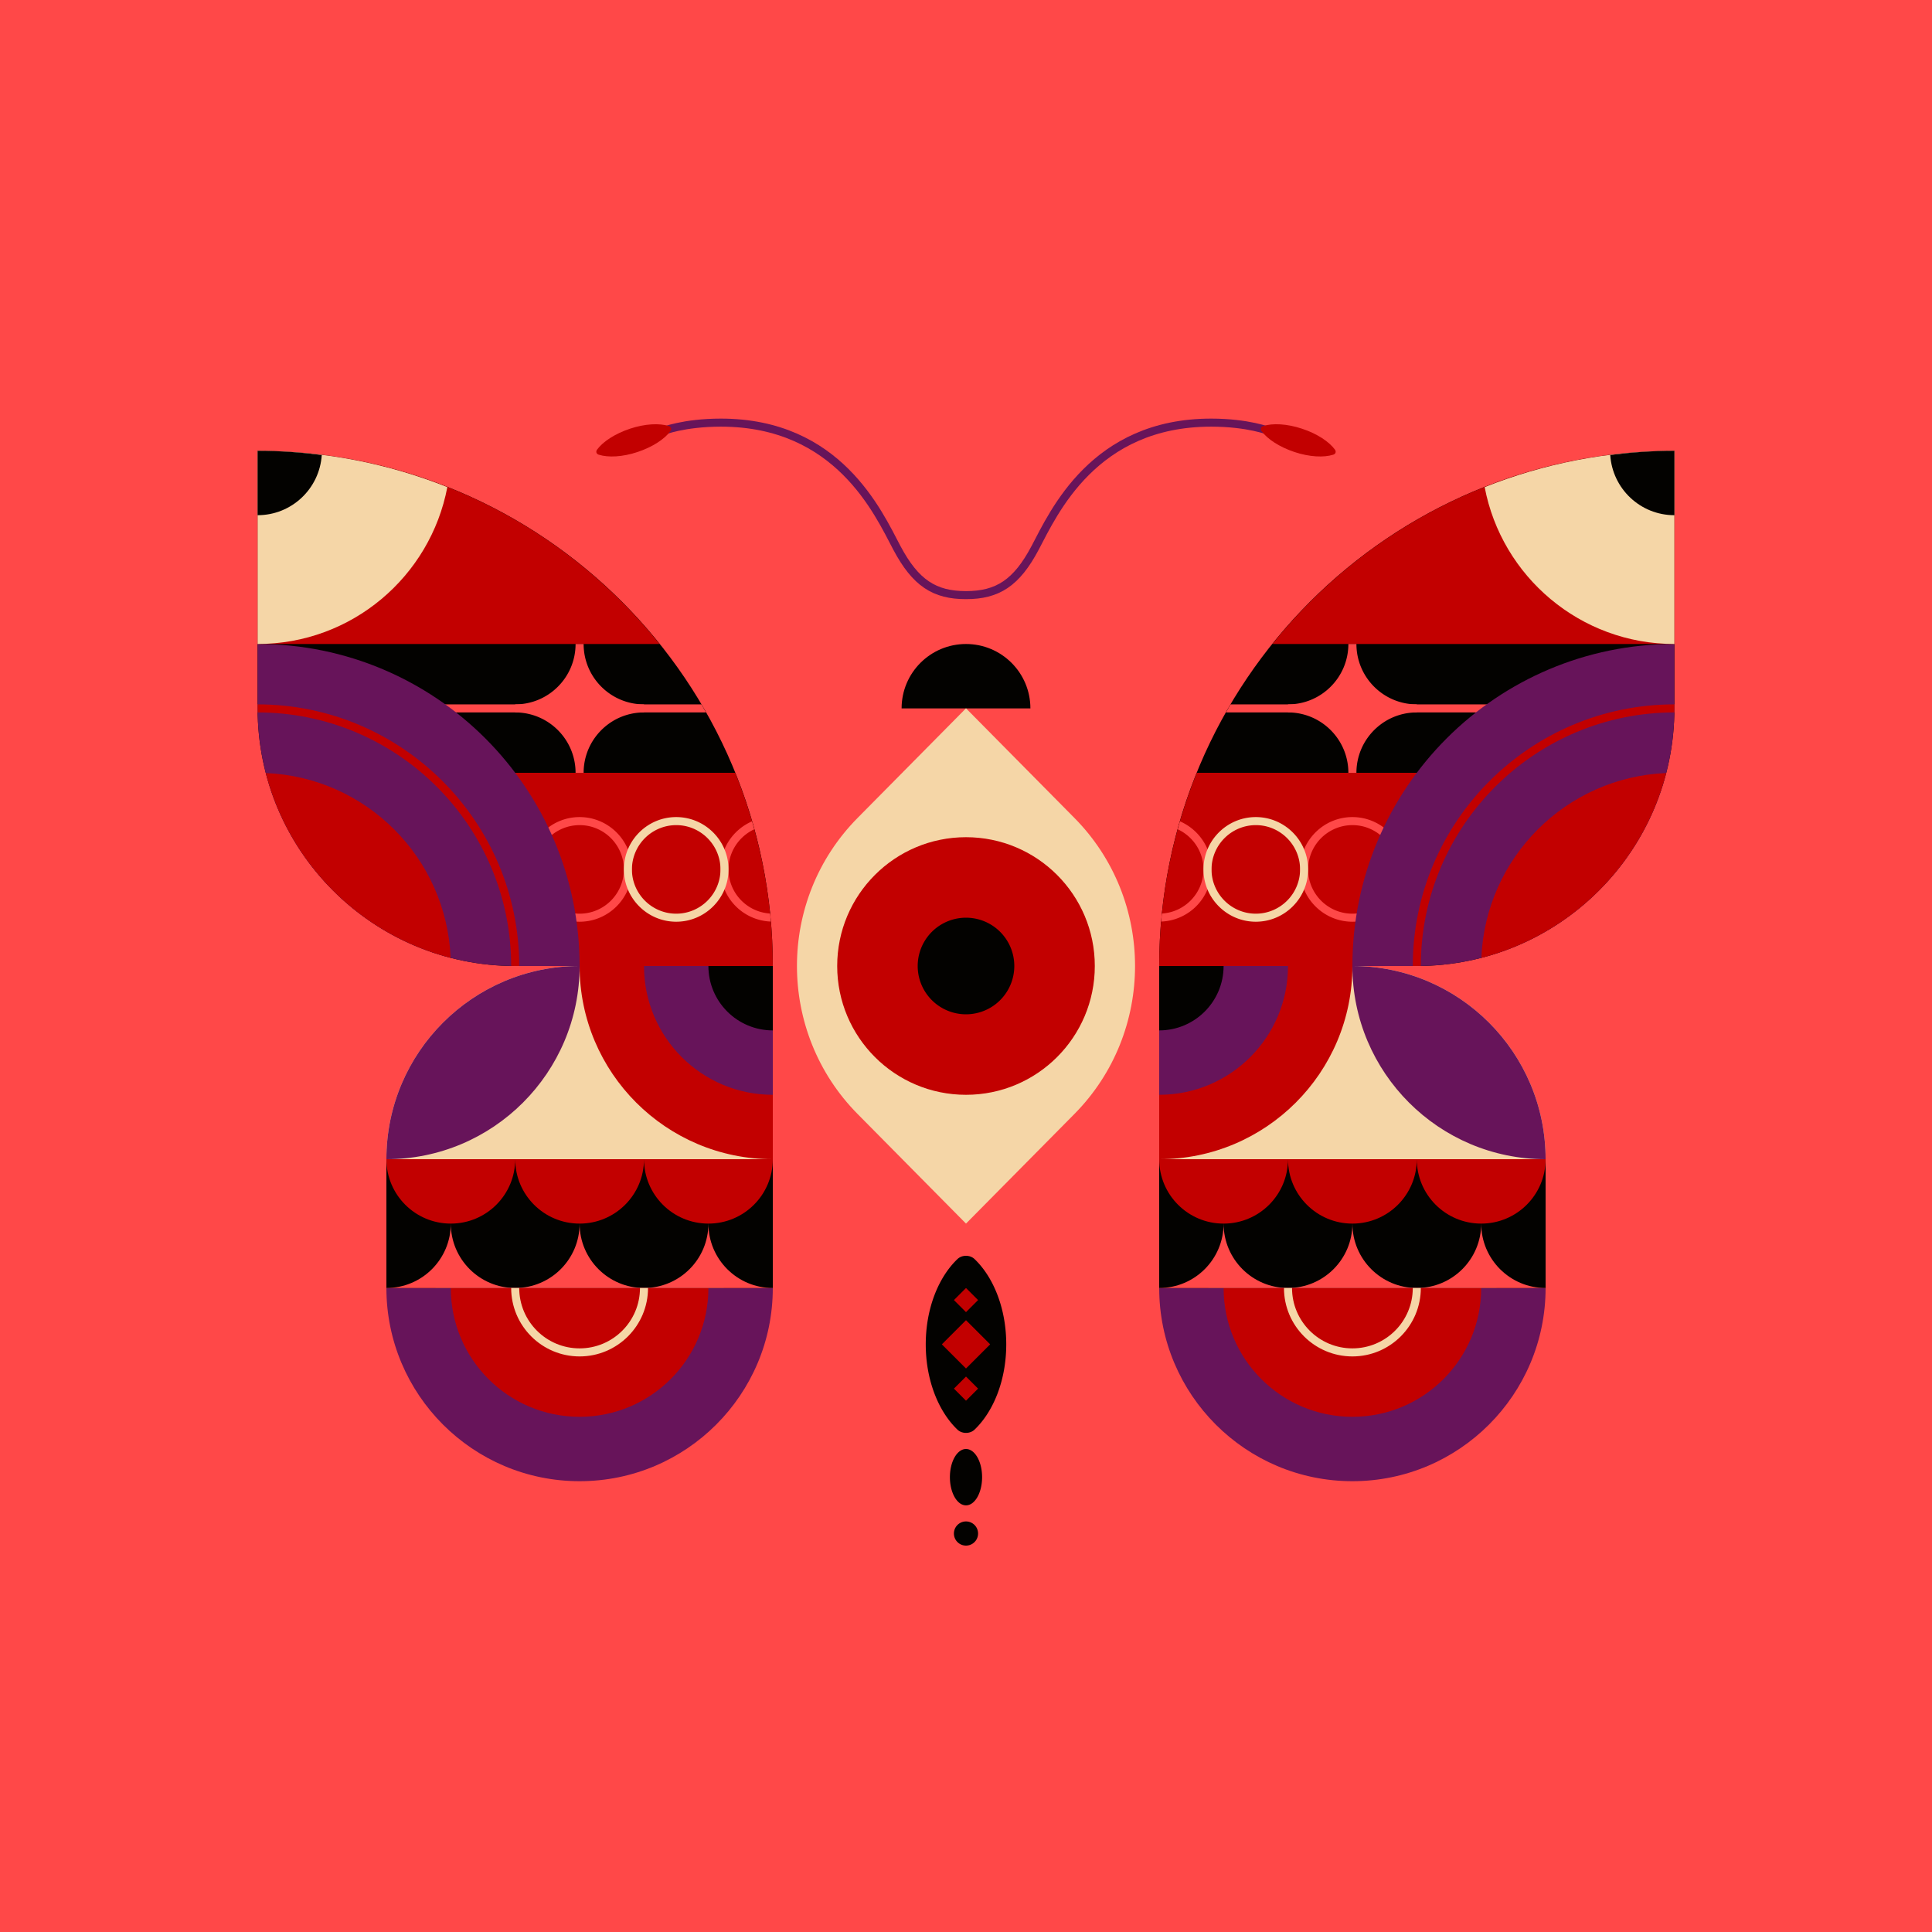
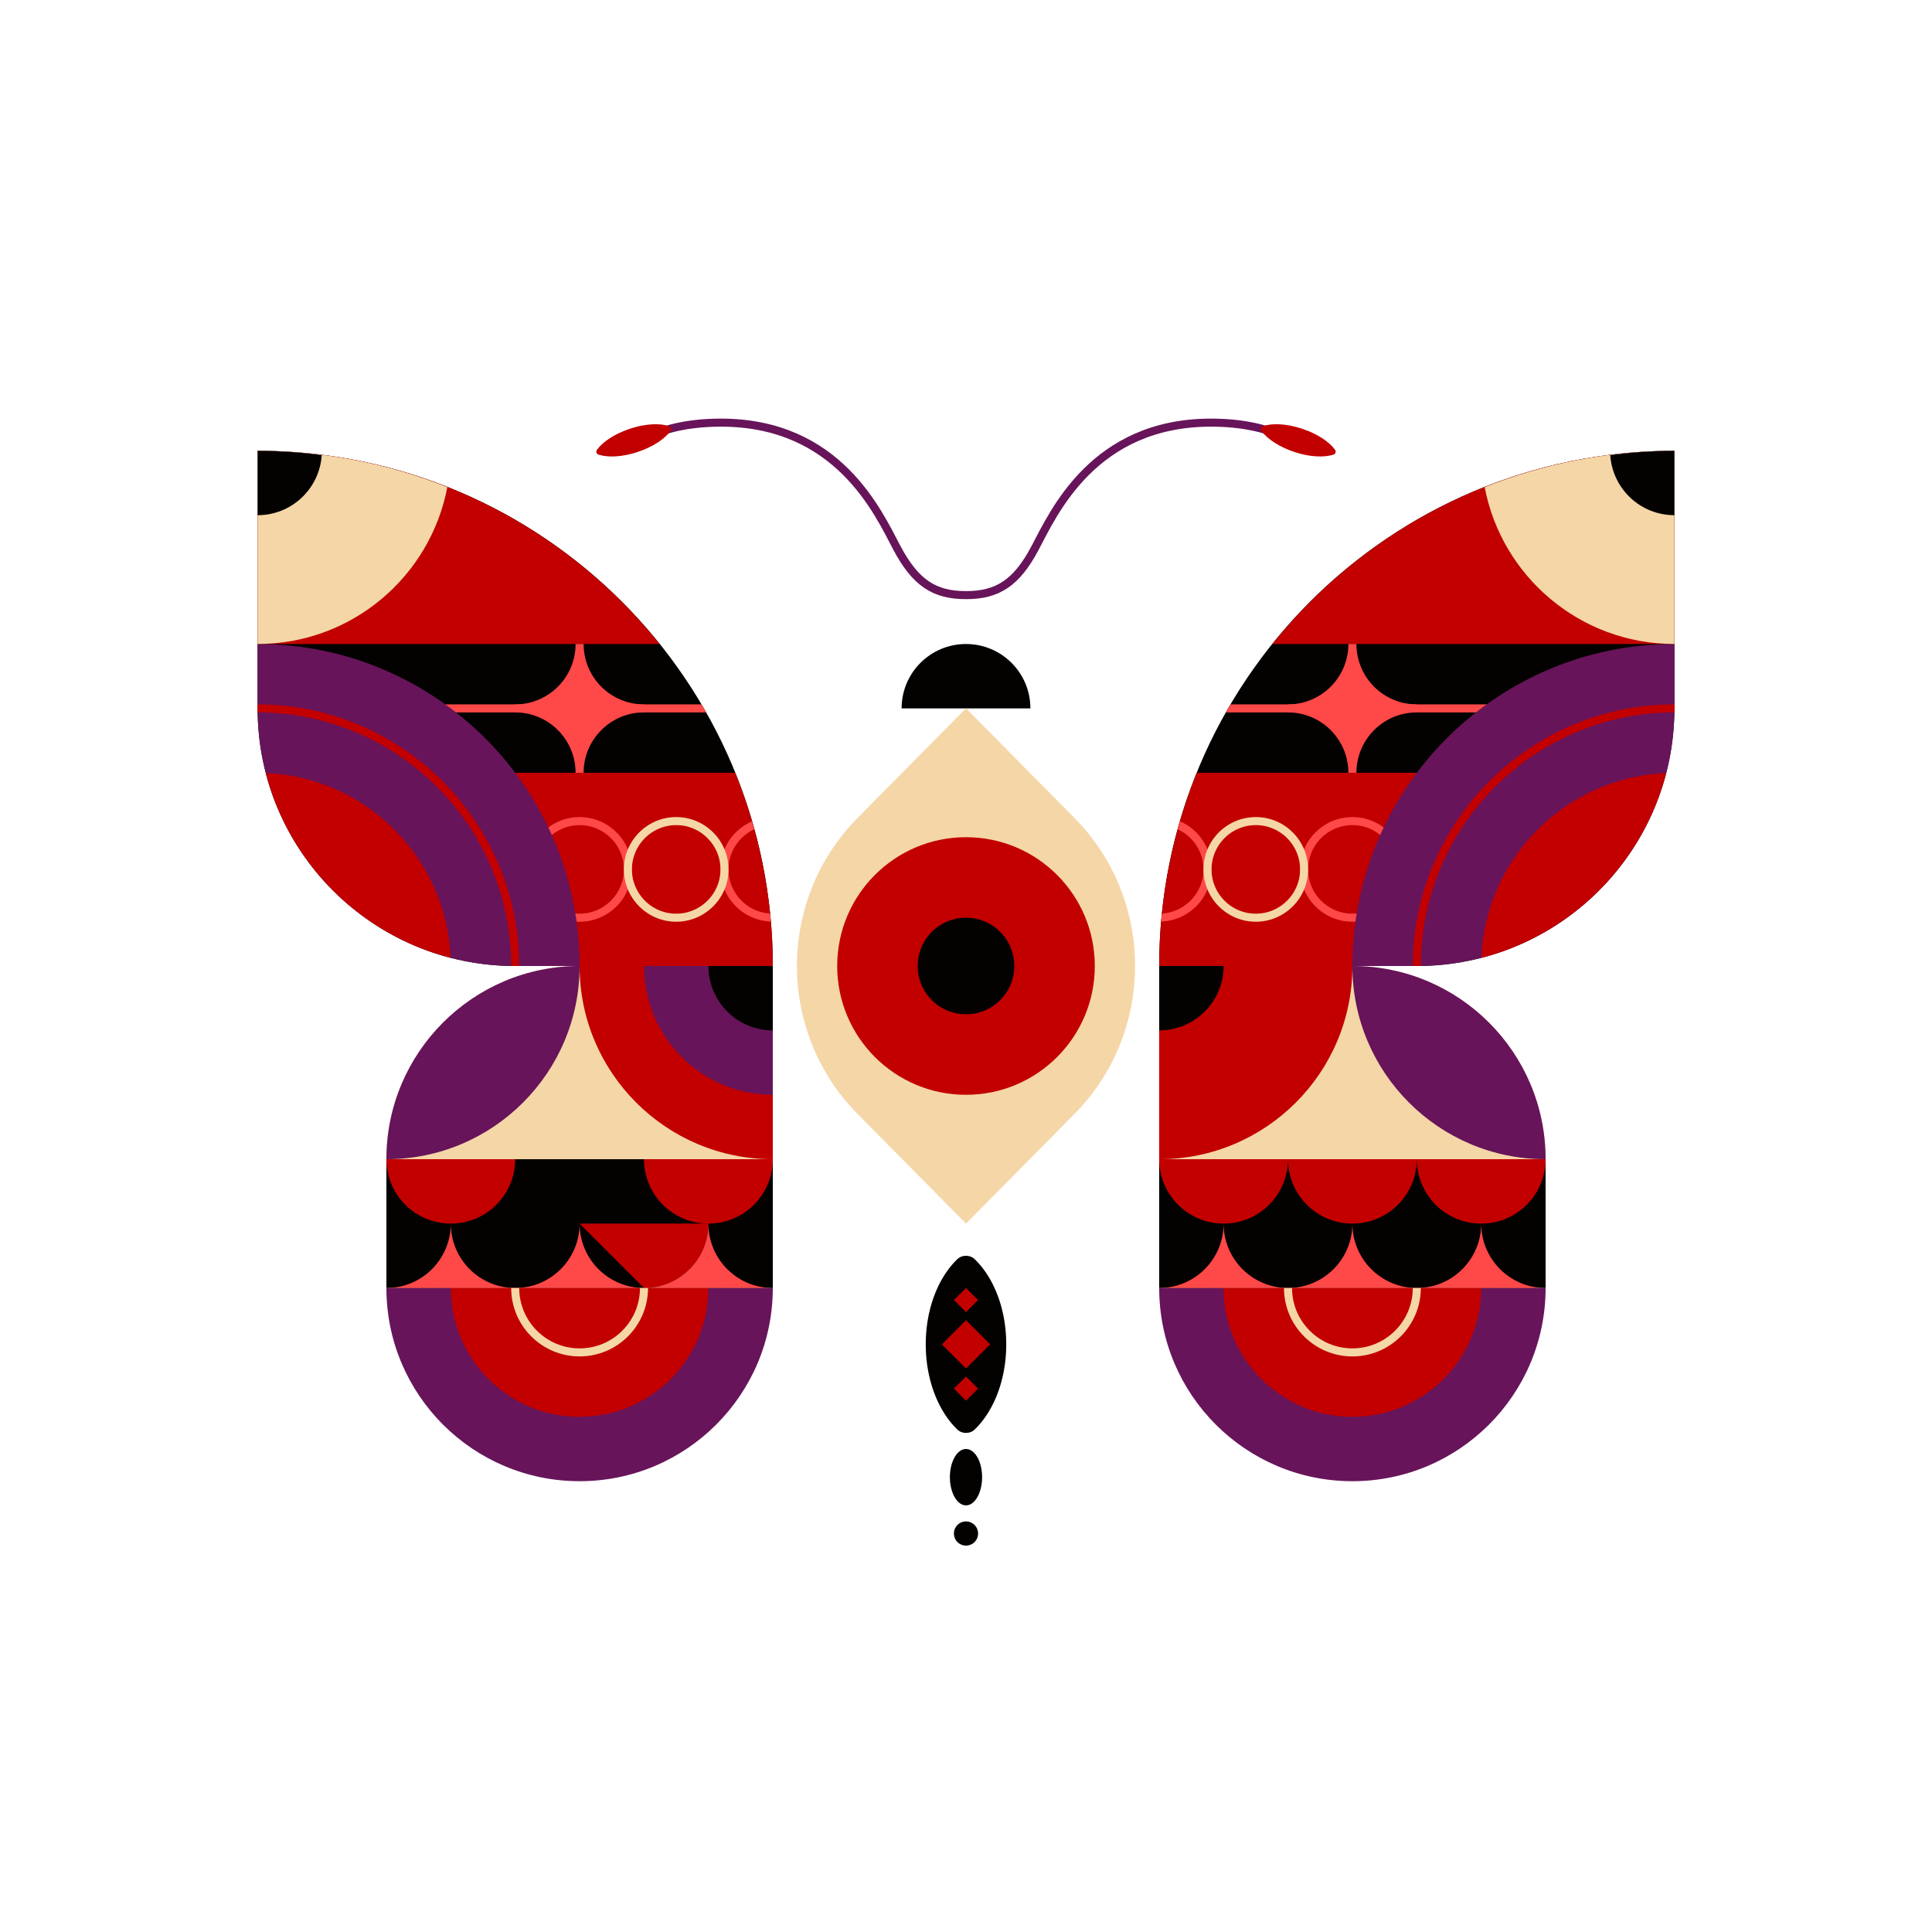
<svg xmlns="http://www.w3.org/2000/svg" width="240" height="240" fill="none">
  <g clip-path="url(#a)">
-     <path fill="#FF4848" d="M0 0h240v240H0z" />
    <path fill="#030200" d="M144 120h32c17.67 0 32-14.33 32-32V56c-35.35 0-64 28.65-64 64Z" />
    <path fill="#C20000" d="M148.67 96c-3 7.41-4.67 15.51-4.67 24h32V96h-27.33Z" />
    <path fill="#FF4848" d="M152.3 88.5h55.69c0-.17.01-.33.01-.5v-.5h-55.13c-.2.33-.39.67-.57 1Zm15.7 26c-3.58 0-6.5-2.92-6.5-6.5s2.92-6.5 6.5-6.5 6.5 2.92 6.5 6.5-2.92 6.5-6.5 6.5Zm0-12a5.51 5.51 0 0 0-5.5 5.5c0 3.03 2.47 5.5 5.5 5.5s5.5-2.47 5.5-5.5-2.47-5.5-5.5-5.5Z" />
    <path fill="#F5D6A7" d="M168 120h-24v24c0 13.25 10.75 24 24 24s24-10.75 24-24-10.75-24-24-24Z" />
    <path fill="#67145A" d="M168 184c13.25 0 24-10.75 24-24h-48c0 13.25 10.75 24 24 24Zm40-96v-8c-22.09 0-40 17.91-40 40h8c17.67 0 32-14.33 32-32Z" />
    <path fill="#C20000" d="M168 120h-24v24c13.25 0 24-10.75 24-24Z" />
    <path fill="#030200" d="M192 144h-48v16h48v-16Z" />
    <path fill="#67145A" d="M168 120c0 13.25 10.75 24 24 24 0-13.25-10.75-24-24-24Z" />
    <path fill="#C20000" d="M168 152c4.42 0 8-3.58 8-8h-16c0 4.42 3.58 8 8 8Zm-16 0c4.42 0 8-3.58 8-8h-16c0 4.42 3.58 8 8 8Zm32 0c4.42 0 8-3.58 8-8h-16c0 4.42 3.58 8 8 8Z" />
-     <path fill="#67145A" d="M144 136c8.84 0 16-7.16 16-16h-16v16Z" />
    <path fill="#030200" d="M144 128c4.42 0 8-3.58 8-8h-8v8Z" />
    <path fill="#C20000" d="M158.06 80H208V56c-20.21 0-38.21 9.37-49.94 24Z" />
    <path fill="#F5D6A7" d="M184.43 60.51C186.54 71.61 196.29 80 208 80V56c-8.33 0-16.27 1.61-23.57 4.51Z" />
    <path fill="#C20000" d="M176.5 119.99c0-17.36 14.13-31.48 31.49-31.49 0-.17.01-.33.01-.5v-.5c-17.92 0-32.5 14.58-32.5 32.5h.5c.17 0 .33-.01.5-.01Z" />
    <path fill="#C20000" d="M206.98 96.03c-12.45.52-22.44 10.51-22.96 22.96 11.22-2.9 20.06-11.73 22.96-22.96ZM152 160c0 8.84 7.16 16 16 16s16-7.16 16-16h-32Z" />
    <path fill="#FF4848" d="M168 96c0-4.42-3.58-8-8-8 4.42 0 8-3.58 8-8 0 4.42 3.58 8 8 8-4.42 0-8 3.58-8 8Z" />
    <path fill="#FF4848" d="M168.5 96h-1c0-4.14-3.36-7.5-7.5-7.5v-1c4.14 0 7.5-3.36 7.5-7.5h1c0 4.14 3.36 7.5 7.5 7.5v1c-4.14 0-7.5 3.36-7.5 7.5Zm-5.63-8c2.38.86 4.27 2.75 5.13 5.13a8.565 8.565 0 0 1 5.13-5.13 8.565 8.565 0 0 1-5.13-5.13 8.565 8.565 0 0 1-5.13 5.13Zm-16.29 14.04c-.09.32-.18.65-.27.98 1.88.88 3.19 2.78 3.19 4.98 0 2.92-2.29 5.31-5.16 5.48l-.09 1a6.501 6.501 0 0 0 6.25-6.49c0-2.67-1.62-4.96-3.92-5.96v.01Z" />
    <path fill="#F5D6A7" d="M156 114.5c-3.58 0-6.5-2.92-6.5-6.5s2.92-6.5 6.5-6.5 6.5 2.92 6.5 6.5-2.92 6.5-6.5 6.5Zm0-12a5.51 5.51 0 0 0-5.5 5.5c0 3.03 2.47 5.5 5.5 5.5s5.5-2.47 5.5-5.5-2.47-5.5-5.5-5.5Z" />
    <path fill="#030200" d="M200.03 56.52C200.3 60.7 203.76 64 208 64v-8c-2.7 0-5.36.19-7.97.52Z" />
    <path fill="#FF4848" d="M168 152c0 4.42-3.58 8-8 8h16c-4.42 0-8-3.58-8-8Zm-16 0c0 4.42-3.58 8-8 8h16c-4.42 0-8-3.58-8-8Zm32 0c0 4.42-3.58 8-8 8h16c-4.42 0-8-3.58-8-8Z" />
    <path fill="#F5D6A7" d="M168 168.5c-4.69 0-8.5-3.81-8.5-8.5h1c0 4.14 3.36 7.5 7.5 7.5 4.14 0 7.5-3.36 7.5-7.5h1c0 4.69-3.81 8.5-8.5 8.5Z" />
    <path fill="#030200" d="M96 120H64c-17.67 0-32-14.33-32-32V56c35.35 0 64 28.65 64 64Z" />
    <path fill="#C20000" d="M91.33 96c3 7.41 4.67 15.51 4.67 24H64V96h27.33Z" />
    <path fill="#FF4848" d="M87.7 88.5H32.01c0-.17-.01-.33-.01-.5v-.5h55.13c.2.33.39.67.57 1Zm-15.7 26c-3.58 0-6.5-2.92-6.5-6.5s2.92-6.5 6.5-6.5 6.5 2.92 6.5 6.5-2.92 6.5-6.5 6.5Zm0-12a5.51 5.51 0 0 0-5.5 5.5c0 3.03 2.47 5.5 5.5 5.5s5.5-2.47 5.5-5.5-2.47-5.5-5.5-5.5Z" />
    <path fill="#F5D6A7" d="M72 120h24v24c0 13.25-10.75 24-24 24s-24-10.75-24-24 10.75-24 24-24Z" />
    <path fill="#67145A" d="M72 184c-13.25 0-24-10.75-24-24h48c0 13.25-10.75 24-24 24ZM32 88v-8c22.09 0 40 17.91 40 40h-8c-17.67 0-32-14.33-32-32Z" />
    <path fill="#C20000" d="M72 120h24v24c-13.25 0-24-10.75-24-24Z" />
    <path fill="#030200" d="M48 160h48v-16H48v16Z" />
    <path fill="#67145A" d="M72 120c0 13.25-10.75 24-24 24 0-13.25 10.75-24 24-24Z" />
-     <path fill="#C20000" d="M72 152c-4.42 0-8-3.58-8-8h16c0 4.42-3.58 8-8 8Zm16 0c-4.42 0-8-3.58-8-8h16c0 4.42-3.58 8-8 8Zm-32 0c-4.42 0-8-3.58-8-8h16c0 4.42-3.58 8-8 8Z" />
+     <path fill="#C20000" d="M72 152h16c0 4.42-3.58 8-8 8Zm16 0c-4.42 0-8-3.58-8-8h16c0 4.42-3.58 8-8 8Zm-32 0c-4.42 0-8-3.58-8-8h16c0 4.42-3.58 8-8 8Z" />
    <path fill="#67145A" d="M96 136c-8.84 0-16-7.16-16-16h16v16Z" />
    <path fill="#030200" d="M96 128c-4.42 0-8-3.58-8-8h8v8Z" />
    <path fill="#C20000" d="M81.94 80H32V56c20.21 0 38.21 9.37 49.94 24Z" />
    <path fill="#F5D6A7" d="M55.57 60.51C53.46 71.61 43.71 80 32 80V56c8.33 0 16.27 1.61 23.57 4.51Z" />
    <path fill="#C20000" d="M63.5 119.99c0-17.36-14.13-31.48-31.49-31.49 0-.17-.01-.33-.01-.5v-.5c17.92 0 32.5 14.58 32.5 32.5H64c-.17 0-.33-.01-.5-.01Z" />
    <path fill="#C20000" d="M33.02 96.03c12.45.52 22.44 10.51 22.96 22.96-11.22-2.9-20.06-11.73-22.96-22.96ZM88 160c0 8.84-7.16 16-16 16s-16-7.16-16-16h32Z" />
    <path fill="#FF4848" d="M72 96c0-4.42 3.58-8 8-8-4.42 0-8-3.58-8-8 0 4.42-3.58 8-8 8 4.42 0 8 3.58 8 8Z" />
    <path fill="#FF4848" d="M72.5 96h-1c0-4.14-3.36-7.5-7.5-7.5v-1c4.14 0 7.5-3.36 7.5-7.5h1c0 4.14 3.36 7.5 7.5 7.5v1c-4.14 0-7.5 3.36-7.5 7.5Zm-5.63-8c2.38.86 4.27 2.75 5.13 5.13A8.565 8.565 0 0 1 77.13 88 8.565 8.565 0 0 1 72 82.87 8.565 8.565 0 0 1 66.87 88Zm26.55 14.04c.09.32.18.65.27.98-1.88.88-3.19 2.78-3.19 4.98 0 2.92 2.29 5.31 5.16 5.48l.09 1a6.501 6.501 0 0 1-6.25-6.49c0-2.67 1.62-4.96 3.92-5.96v.01Z" />
    <path fill="#F5D6A7" d="M84 114.5c-3.58 0-6.5-2.92-6.5-6.5s2.92-6.5 6.5-6.5 6.5 2.92 6.5 6.5-2.92 6.5-6.5 6.5Zm0-12a5.51 5.51 0 0 0-5.5 5.5c0 3.03 2.47 5.5 5.5 5.5s5.5-2.47 5.5-5.5-2.47-5.5-5.5-5.5Z" />
    <path fill="#030200" d="M39.97 56.52C39.7 60.7 36.24 64 32 64v-8c2.7 0 5.36.19 7.97.52Z" />
    <path fill="#FF4848" d="M72 152c0 4.42 3.58 8 8 8H64c4.42 0 8-3.58 8-8Zm16 0c0 4.42 3.58 8 8 8H80c4.42 0 8-3.58 8-8Zm-32 0c0 4.42 3.58 8 8 8H48c4.42 0 8-3.58 8-8Z" />
    <path fill="#F5D6A7" d="M72 168.5c-4.69 0-8.5-3.81-8.5-8.5h1c0 4.14 3.36 7.5 7.5 7.5 4.14 0 7.5-3.36 7.5-7.5h1c0 4.69-3.81 8.5-8.5 8.5Z" />
    <path fill="#030200" d="M120 80c-4.42 0-8 3.58-8 8h16c0-4.42-3.58-8-8-8Z" />
    <path fill="#F5D6A7" d="m120 152 13.47-13.62c10.04-10.15 10.04-26.62 0-36.77L120 87.99l-13.47 13.62c-10.04 10.15-10.04 26.62 0 36.77L120 152Z" />
    <path fill="#C20000" d="M120 136c8.837 0 16-7.163 16-16s-7.163-16-16-16-16 7.163-16 16 7.163 16 16 16Z" />
    <path fill="#030200" d="M120 126a6 6 0 1 0 0-12 6 6 0 0 0 0 12Zm1.069 30.412c-.568-.549-1.57-.549-2.138 0C116.57 158.674 115 162.569 115 167c0 4.431 1.57 8.326 3.931 10.588.568.549 1.57.549 2.138 0C123.43 175.326 125 171.431 125 167c0-4.431-1.57-8.326-3.931-10.588ZM120 187c1.105 0 2-1.567 2-3.5s-.895-3.5-2-3.5-2 1.567-2 3.5.895 3.5 2 3.5Zm0 5a1.5 1.5 0 1 0-.001-3.001A1.5 1.5 0 0 0 120 192Z" />
    <path stroke="#67145A" stroke-miterlimit="10" d="M157.725 53.571S155.1 52.5 150.45 52.5c-14.561 0-19.543 11.164-21.857 15.546-2.314 4.383-4.682 5.883-8.593 5.883-3.911 0-6.268-1.5-8.593-5.883-2.314-4.382-7.296-15.546-21.857-15.546-4.65 0-7.275 1.071-7.275 1.071" />
    <path fill="#C20000" d="M83.293 53.545c.171-.246.085-.525-.204-.62-1.178-.376-2.968-.29-4.832.331-1.864.622-3.364 1.607-4.093 2.604-.171.246-.085.525.204.621 1.178.375 2.968.29 4.832-.332 1.864-.621 3.364-1.607 4.093-2.604ZM123 167l-3-3-3 3 3 3 3-3Zm-1.5-5.5L120 160l-1.5 1.5 1.5 1.5 1.5-1.5Zm0 11L120 171l-1.5 1.5 1.5 1.5 1.5-1.5Zm35.207-118.955c-.171-.246-.086-.525.204-.62 1.178-.376 2.968-.29 4.832.331 1.864.61 3.364 1.607 4.093 2.604.171.246.085.525-.204.621-1.178.375-2.968.29-4.832-.332-1.864-.621-3.364-1.607-4.093-2.604Z" />
  </g>
  <defs>
    <clipPath id="a">
      <path fill="#fff" d="M0 0h240v240H0z" />
    </clipPath>
  </defs>
</svg>